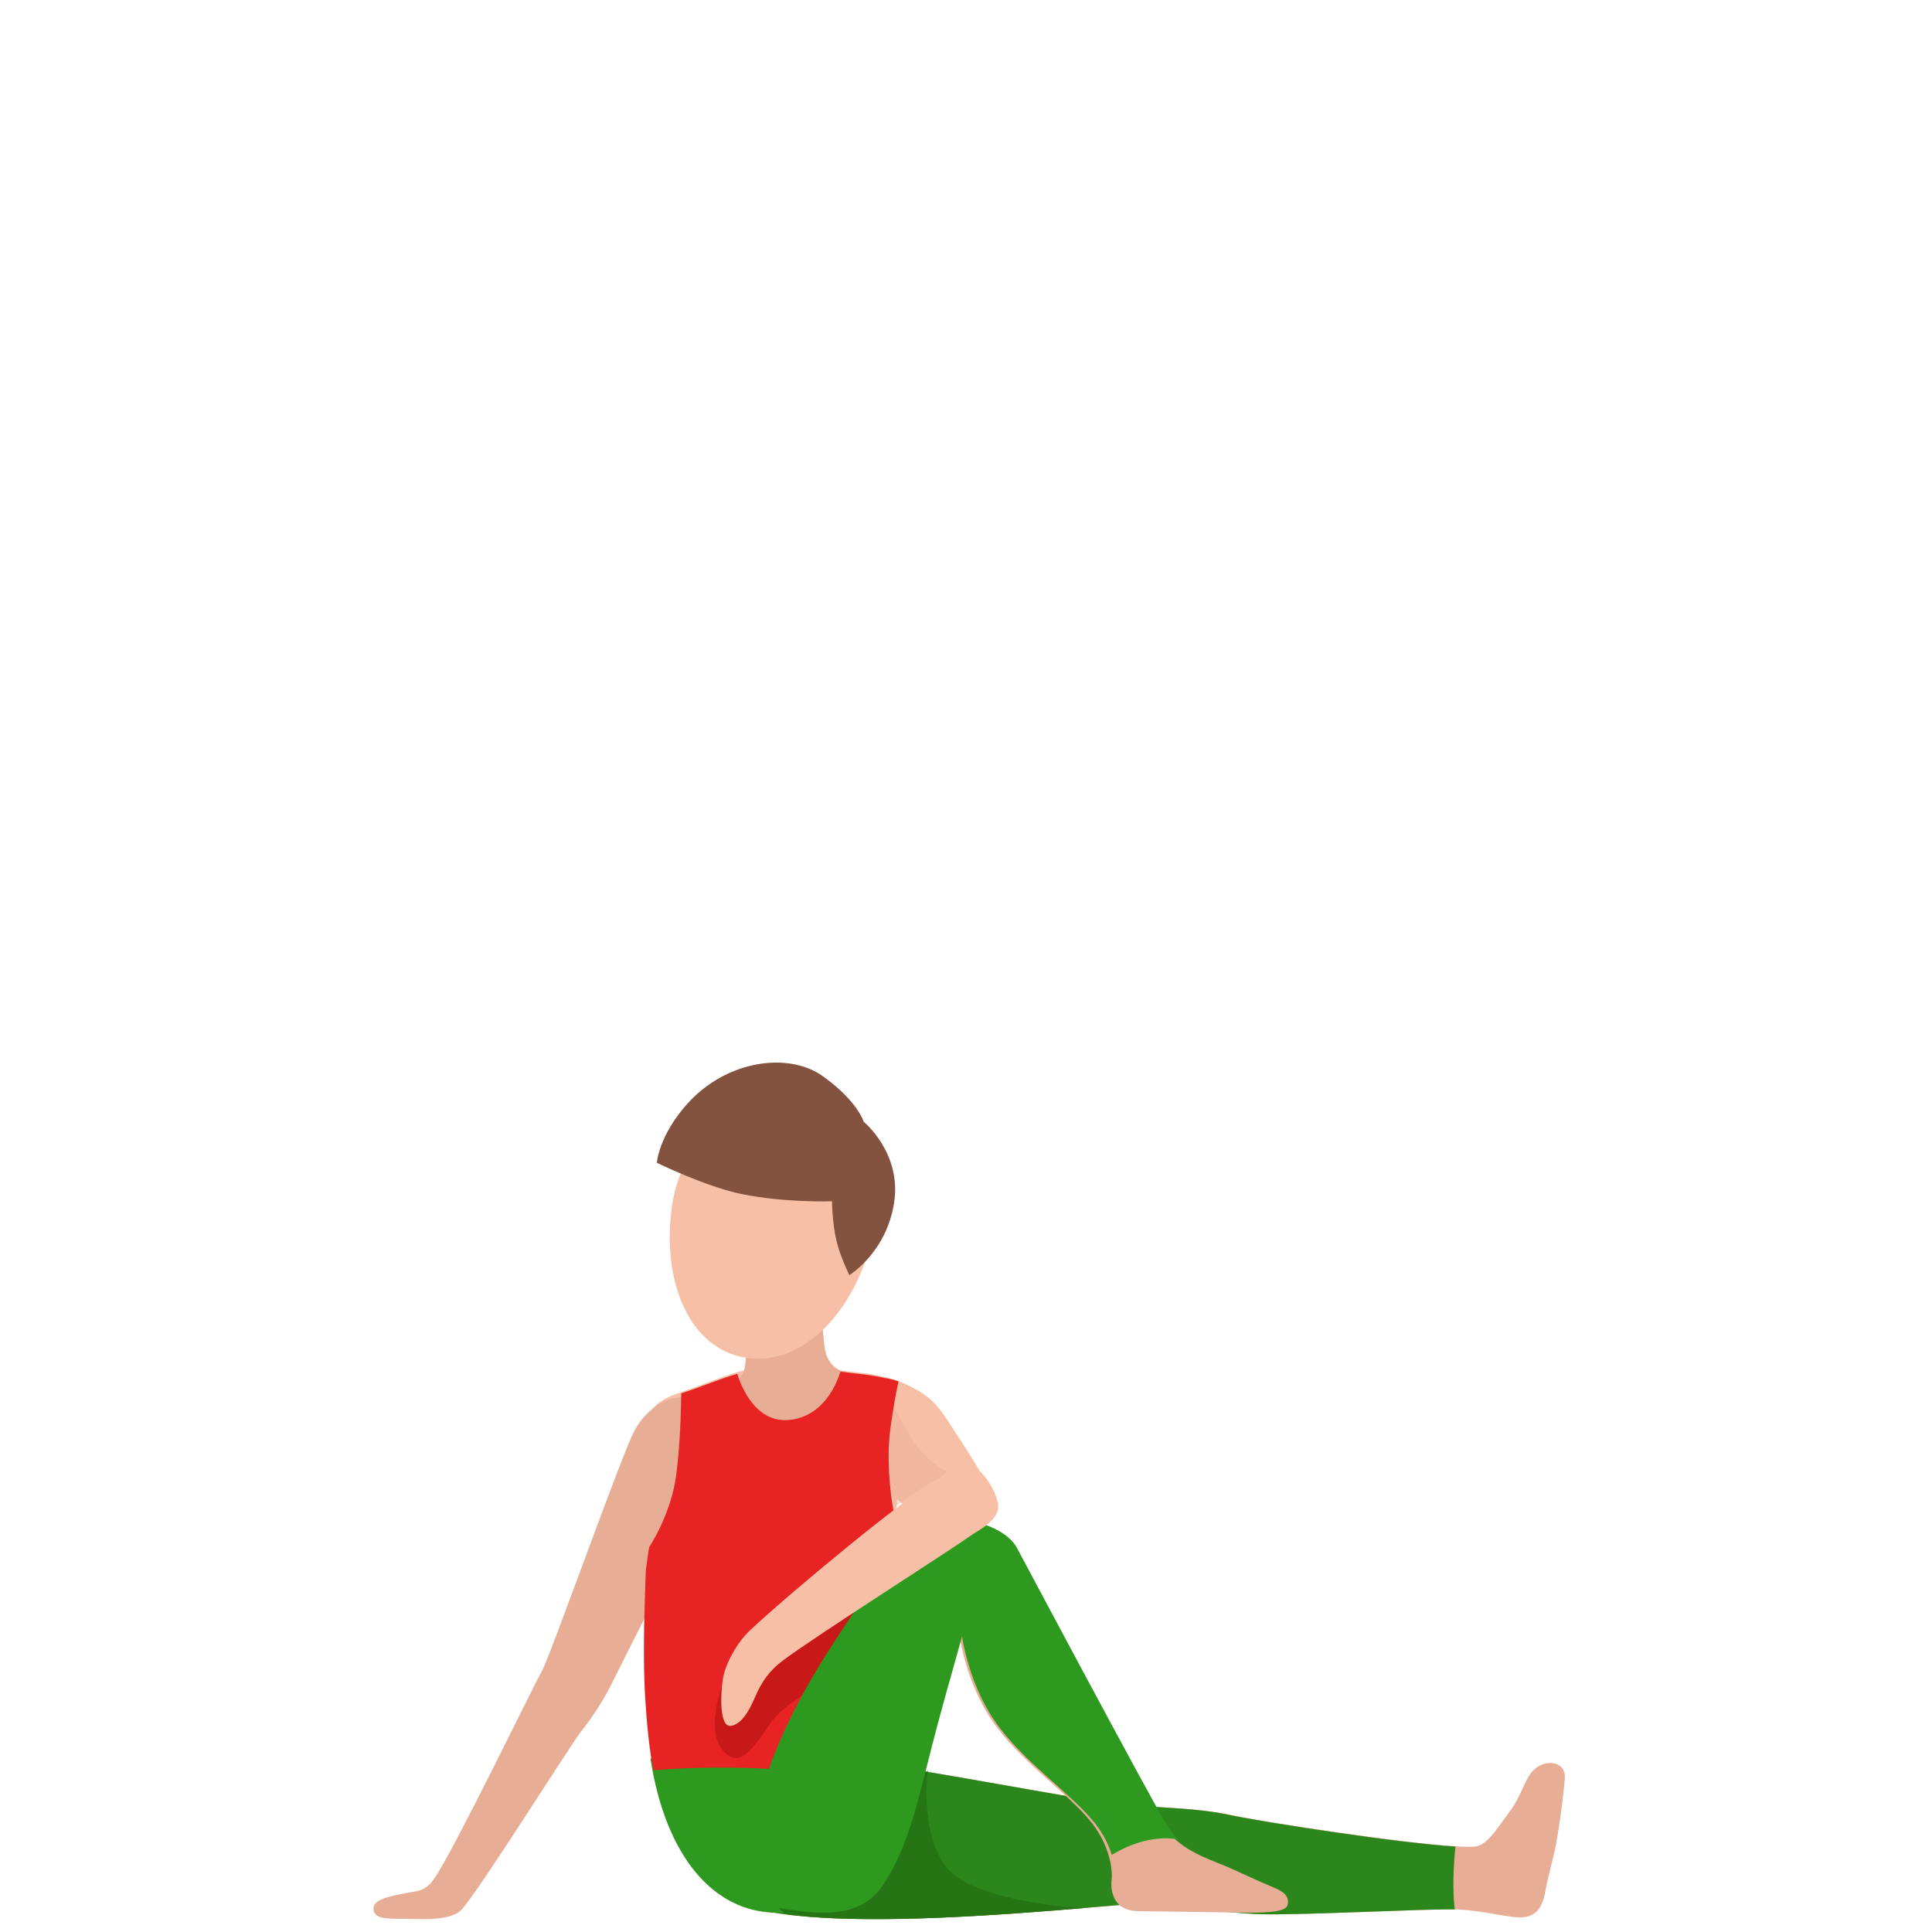
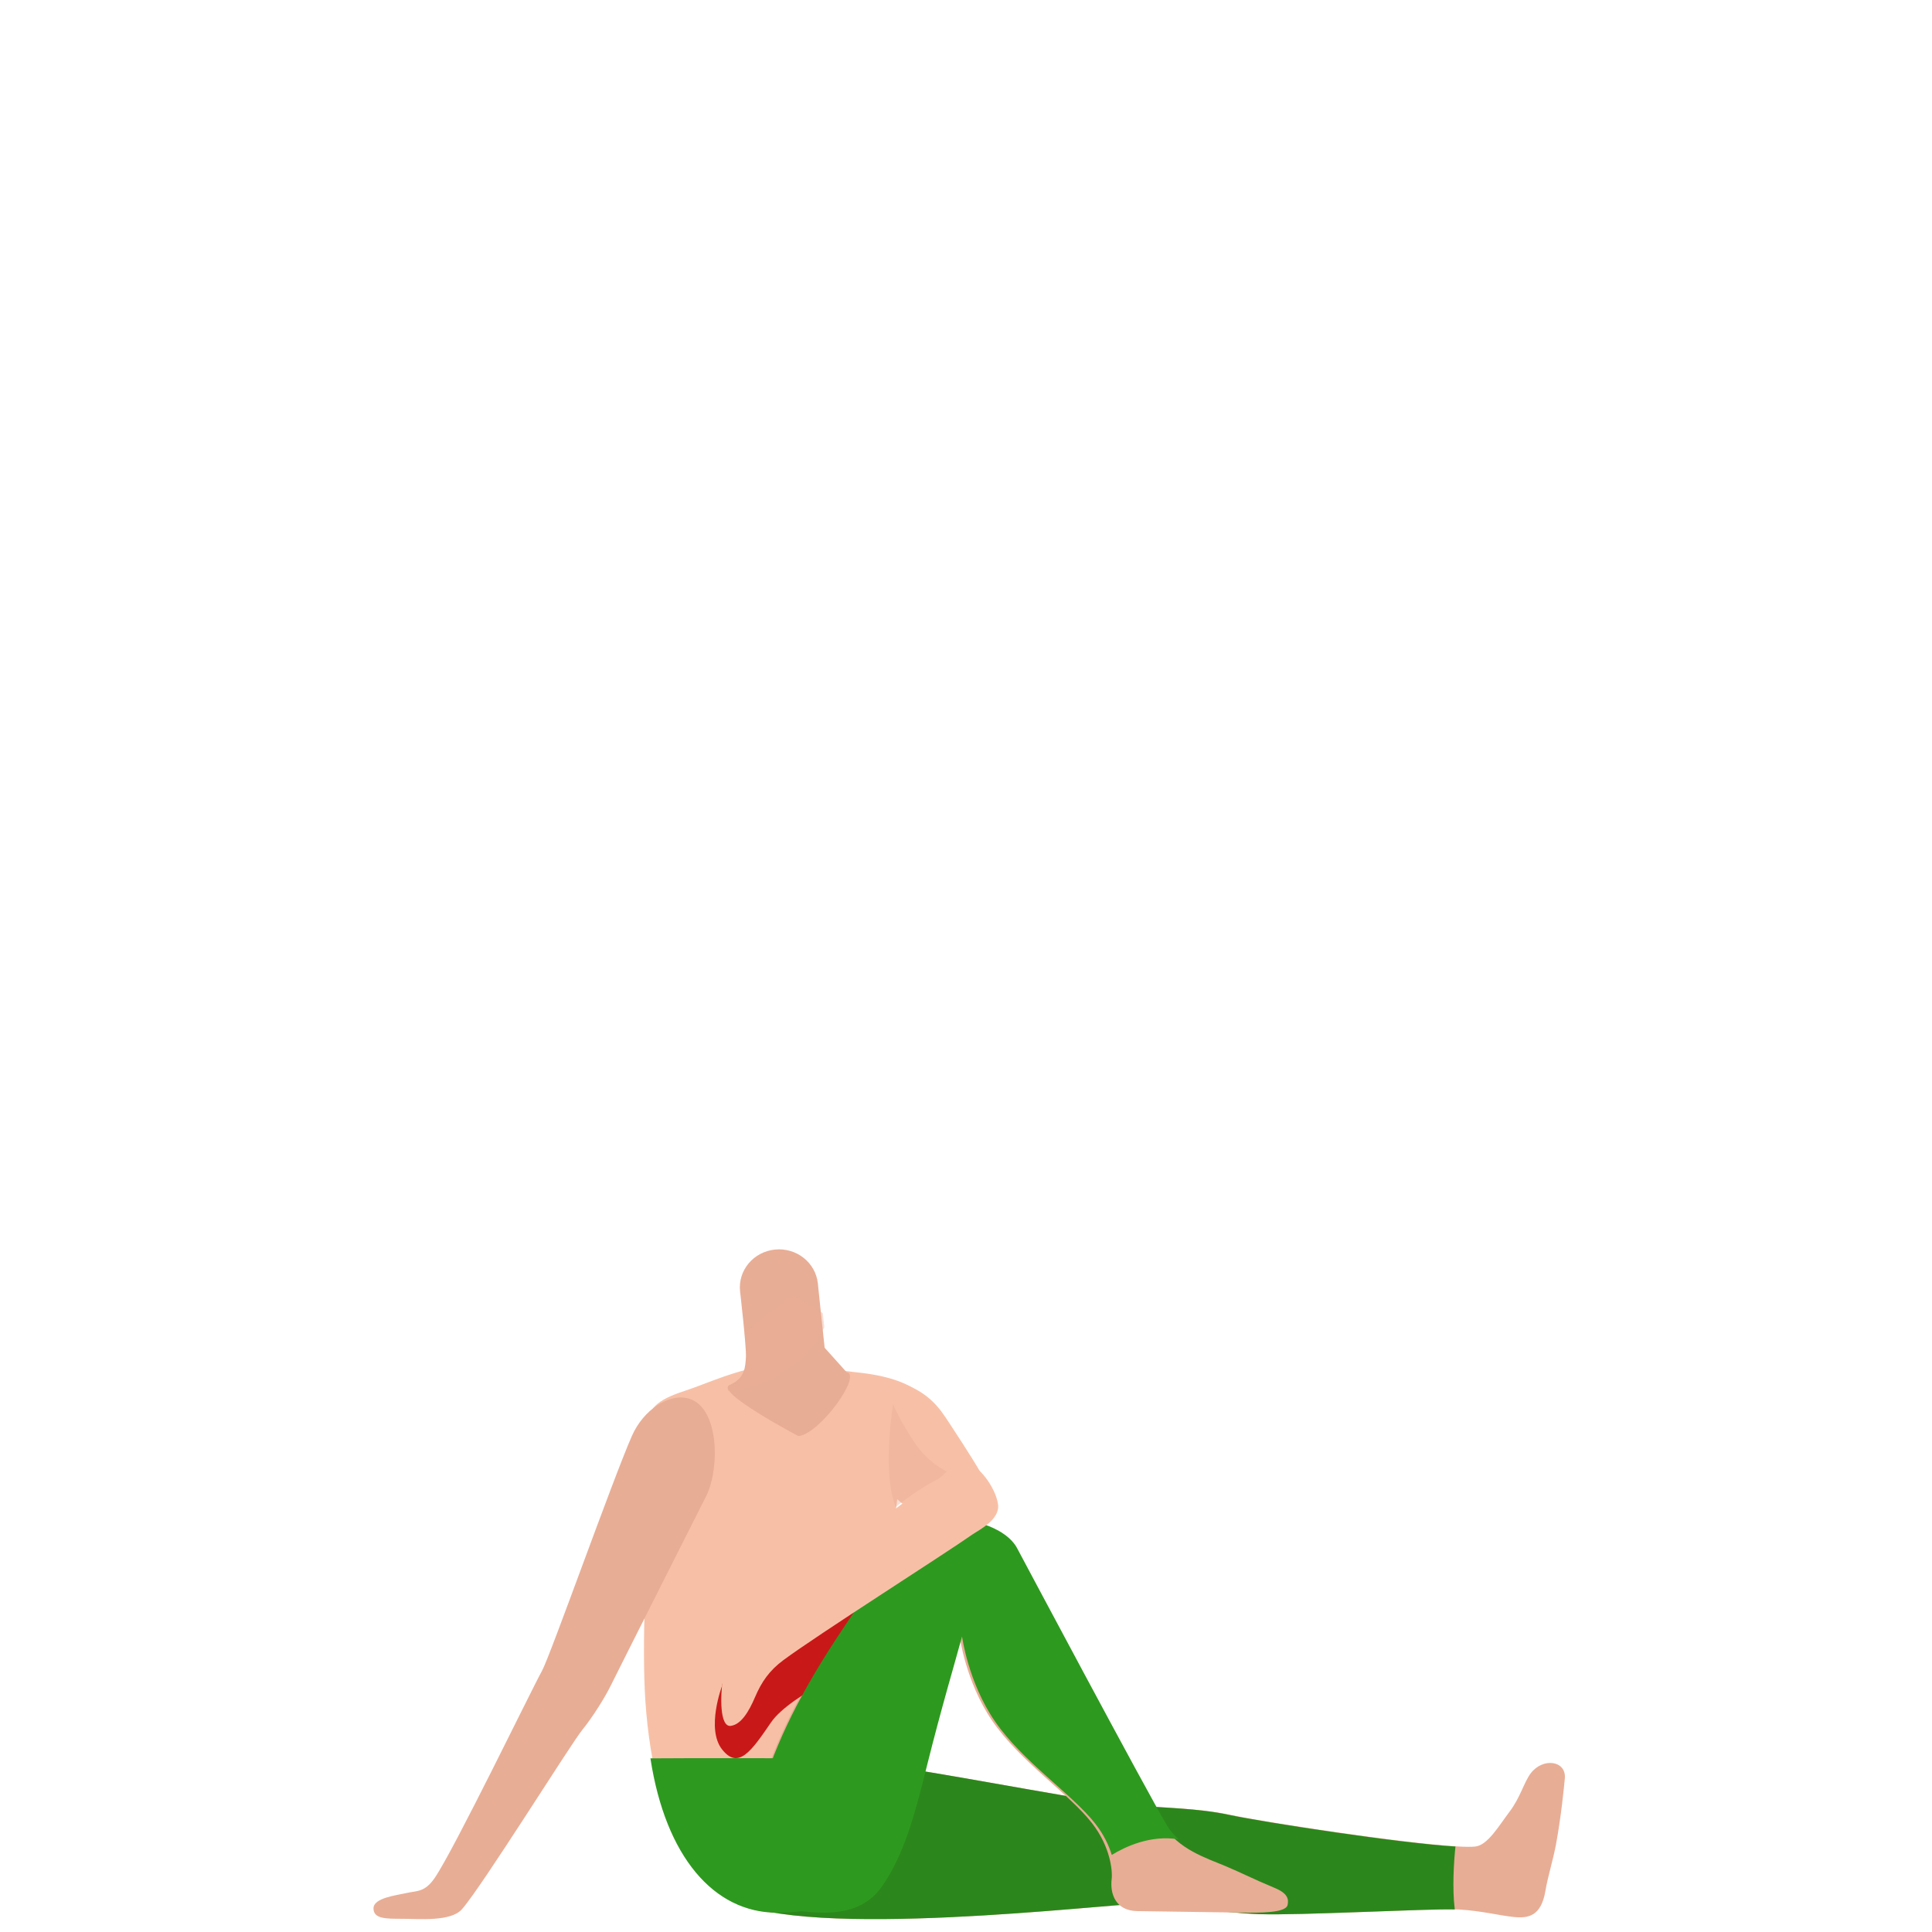
<svg xmlns="http://www.w3.org/2000/svg" width="300" height="300" viewBox="0 0 300 300" fill="none">
  <path d="M146.352 239C145.086 237.567 134.308 228.587 134.308 228.587C131.196 225.044 130.165 212.257 138.136 214.2C144.144 215.672 145.96 218.773 147.442 221.021C150.073 225.025 152.37 228.626 152.998 230.04" fill="#F7C0A6" />
  <path d="M136.851 277.608C135.621 264.096 135.045 261.704 135.303 256.667C135.829 246.282 139.411 238.31 139.58 228.901C139.6 227.694 140.929 226.991 142.229 226.689C143.529 226.387 151.358 214.947 133.021 213.097C130.263 212.816 123.069 211.71 119.408 212.072C114.476 212.555 110.081 214.746 106.102 216.053C97.747 218.777 101.22 221.632 100.754 232.711C100.357 242.11 99.642 255.411 100.208 264.026C101.567 284.765 109.575 297 120.737 297C137.615 297 137.575 285.53 136.851 277.608Z" fill="#F7C0A6" />
  <path d="M237.695 275.354C236.631 276.756 236.099 279.081 234.393 281.336C232.686 283.591 231.01 286.515 229.082 286.729C224.575 287.246 197.27 283.144 190.915 281.783C186.187 280.777 180.867 280.727 175.426 280.3C169.985 279.874 150.851 276.146 140.341 274.552C138.745 274.308 137.259 273.648 136.325 272.094C135.392 270.541 101.923 288.597 113.387 294.985C124.851 301.373 171.902 295.625 177.183 295.625C182.704 295.625 188.747 296.975 195.754 297.229C201.948 297.453 223.149 296.295 226.583 296.508C230.177 296.732 232.636 297.412 235.025 297.666C237.344 297.91 239.322 297.544 239.984 293.553C240.346 291.38 241.169 288.81 241.631 286.312C242.424 281.945 242.835 277.761 242.986 276.157C243.237 273.364 239.573 272.876 237.695 275.354Z" fill="#E8AD95" />
-   <path d="M131.462 213.078C133.921 213.452 127.313 222.665 123.984 223C123.984 223 110.869 216.1 113.298 215.057C115.727 214.013 115.727 212.182 115.828 210.745C115.929 209.308 114.917 200.508 114.917 200.508C114.573 197.26 117.002 194.366 120.341 194.032C123.68 193.697 126.655 196.059 126.999 199.308C126.999 199.308 127.91 208.127 128.052 209.279C128.193 210.44 129.003 212.714 131.462 213.078Z" fill="#E8AD95" />
+   <path d="M131.462 213.078C133.921 213.452 127.313 222.665 123.984 223C123.984 223 110.869 216.1 113.298 215.057C115.727 214.013 115.727 212.182 115.828 210.745C115.929 209.308 114.917 200.508 114.917 200.508C114.573 197.26 117.002 194.366 120.341 194.032C123.68 193.697 126.655 196.059 126.999 199.308C126.999 199.308 127.91 208.127 128.052 209.279Z" fill="#E8AD95" />
  <path opacity="0.4" d="M127.998 206.107C127.926 205.397 127.843 204.638 127.76 203.898L123.051 201L115.626 206.856C115.801 208.705 115.925 210.374 115.884 210.933C115.78 212.392 115.78 214.241 113.302 215.31C112.982 215.45 112.93 215.69 113.075 216C115.068 215.8 117.247 215.3 119.436 214.241C124.363 211.843 126.893 208.195 127.998 206.107Z" fill="#E8AD95" />
-   <path d="M134.831 194.428C131.573 205.163 123.388 212.679 114.975 210.676C106.561 208.674 102.737 198.281 104.366 187.164C105.876 176.882 113.862 170.101 123.855 172.475C135.288 175.201 137.851 184.488 134.831 194.428Z" fill="#F7C0A6" />
  <path d="M98.125 222.962C95.126 229.772 85.419 257.191 84.15 259.471C82.64 262.161 70.514 287.229 67.485 291.629C65.945 293.859 64.736 293.579 63.116 293.949C61.497 294.319 57.998 294.699 57.998 296.329C57.998 297.959 59.867 297.949 62.497 297.949C65.126 297.949 70.014 298.429 71.744 296.449C74.943 292.789 88.578 270.88 90.438 268.59C92.057 266.6 93.986 263.49 94.836 261.741C95.686 259.991 109.711 232.202 109.711 232.202C111.801 227.872 111.631 218.643 107.062 217.203C103.933 216.223 99.915 218.903 98.125 222.962Z" fill="#E8AD95" />
  <path d="M225.998 286.724C217.688 286.257 196.242 282.975 190.709 281.786C186.004 280.781 180.71 280.73 175.296 280.303C169.883 279.876 150.844 276.148 140.386 274.553C138.798 274.309 137.32 273.649 136.391 272.094C135.842 271.18 124.065 277.072 116.804 283.371L112.998 294.628C113.178 294.75 113.358 294.872 113.567 294.984C124.974 301.374 171.79 295.624 177.044 295.624C182.538 295.624 188.551 296.975 195.523 297.229C201.526 297.453 221.723 296.355 225.898 296.498C225.489 293.247 225.748 289.233 225.998 286.724Z" fill="#2B871B" />
  <path d="M197.969 293.172C194.477 291.712 192.84 290.839 190.316 289.777C187.353 288.526 182.893 287.166 180.588 283.295C177.515 278.153 157.56 240.501 157.56 240.501C155.804 236.958 149.09 235.161 145.797 236.382C142.285 237.682 138.913 240.164 129.684 254.309C122.899 264.702 119.956 271.8 117.711 279.006C115.446 286.253 115.246 291.305 118.21 293.281C124.226 297.271 133.176 298.492 136.668 292.169C139.422 287.186 141.507 281.835 143.402 274.182C145.647 265.129 148.012 257.803 149.01 254.081C149.01 254.081 149.948 261.149 154.048 267.174C158.339 273.477 166.021 278.52 169.583 283.116C172.407 286.759 172.776 290.481 172.616 291.792C172.347 294.075 173.225 296.695 176.587 296.755L192.371 296.983C195.734 297.033 199.655 297.053 199.934 295.802C200.134 294.909 199.964 294.005 197.969 293.172Z" fill="#E8AD95" />
  <path d="M136.767 277.641C136.619 276.035 136.48 274.59 136.36 273.265C126.959 272.924 107.223 272.994 100.998 273.035C103.341 288.289 110.846 297 120.655 297C137.532 297 137.492 285.549 136.767 277.641Z" fill="#2E991F" />
  <path opacity="0.4" d="M139.075 234C139.075 234 143.669 230.409 145.834 229.655C147.998 228.901 147.998 228.911 147.998 228.911C147.998 228.911 144.547 227.8 141.995 223.952C139.443 220.103 138.677 218 138.677 218C138.677 218 136.911 228.544 139.075 234Z" fill="#E8AD95" />
-   <path d="M136.843 246.968C138.261 246.04 139.66 245.113 140.998 244.226L138.761 234.754C138.761 234.754 137.432 227.945 138.261 221.793C138.731 218.344 139.2 215.941 139.52 214.495C139.11 214.366 138.681 214.246 138.221 214.127C137.921 214.057 137.632 214.007 137.352 213.977C136.153 213.698 134.795 213.479 133.247 213.319C132.567 213.249 131.608 213.13 130.5 213C129.84 215.094 127.813 219.819 122.778 220.467C117.394 221.155 115.107 215.333 114.477 213.329C111.501 214.206 108.734 215.403 106.136 216.24C106.017 216.28 105.907 216.32 105.787 216.36C105.757 218.703 105.617 224.595 104.968 229.271C104.139 235.253 100.802 240.238 100.802 240.238C100.802 240.238 100.573 241.594 100.283 243.787C100.013 250.876 99.843 258.313 100.203 263.827C100.453 267.595 100.792 271.713 101.472 274.883C114.627 273.807 125.445 275.053 136.972 276C135.824 263.727 135.284 261.344 135.534 256.519C135.714 253.129 136.223 249.988 136.843 246.968Z" fill="#E82323" />
  <path d="M131.464 243.079C131.464 243.079 112.631 256.584 112.124 261.771C112.124 261.771 109.59 268.439 112.124 271.65C114.658 274.861 116.685 271.897 119.726 267.451C122.767 263.006 134.93 257.819 134.93 257.819L136.4 253.512C136.653 251.299 137.028 249.175 137.454 247.12C137.94 246.804 138.427 246.497 138.913 246.181L139.998 243L131.464 243.079Z" fill="#C91818" />
-   <path d="M148.745 291.571C142.886 287.675 143.821 276.173 144.08 275.01C144.05 275.01 144.02 275 144 275L120.564 292.6C120.564 292.6 118.544 295.007 122.136 297.24C135.177 299.025 156.972 297.24 168.998 296.22C164.343 296.302 153.689 294.854 148.745 291.571Z" fill="#257514" />
  <path d="M182.998 285.617C182.315 284.98 181.692 284.254 181.18 283.398C178.086 278.245 157.994 240.511 157.994 240.511C156.226 236.96 149.465 235.159 146.15 236.383C142.614 237.686 139.219 240.173 129.926 254.349C123.095 264.765 120.132 271.878 117.872 279.101C115.591 286.363 114.948 295.376 118.494 295.893C124.964 296.829 132.8 298.868 136.958 292.919C140.354 288.064 142.011 281.936 143.92 274.256C146.18 265.183 148.38 257.841 149.385 254.11C149.385 254.11 150.329 261.194 154.458 267.232C158.778 273.549 166.513 278.603 170.099 283.209C171.405 284.881 172.189 286.572 172.631 288.034C174.71 286.761 178.668 284.881 182.998 285.617Z" fill="#2E991F" />
  <path d="M150.964 238.295C146.624 241.347 126.971 253.832 121.629 257.795C119.454 259.41 118.242 261.184 117.24 263.532C116.237 265.88 115.055 267.773 113.481 267.991C111.727 268.239 111.858 263.284 112.229 260.807C112.599 258.33 114.524 254.961 116.448 253.168C122.792 247.222 140.27 232.756 145.181 229.971C147.416 228.703 147.777 226.791 149.711 227.019C151.926 227.286 154.602 230.982 154.973 233.578C155.323 235.986 151.956 237.601 150.964 238.295Z" fill="#F7C0A6" />
-   <path d="M134.121 174.189C134.121 174.189 133.18 170.998 127.811 167.14C122.442 163.273 112.834 164.636 106.792 171.321C102.256 176.35 101.998 180.561 101.998 180.561C101.998 180.561 109.615 184.277 115.142 185.408C121.967 186.811 129.198 186.529 129.198 186.529C129.198 186.529 129.198 189.74 129.891 192.698C130.446 195.061 131.882 198 131.882 198C131.882 198 137.637 194.516 138.835 186.771C140.044 179.016 134.121 174.189 134.121 174.189Z" fill="#845340" />
</svg>